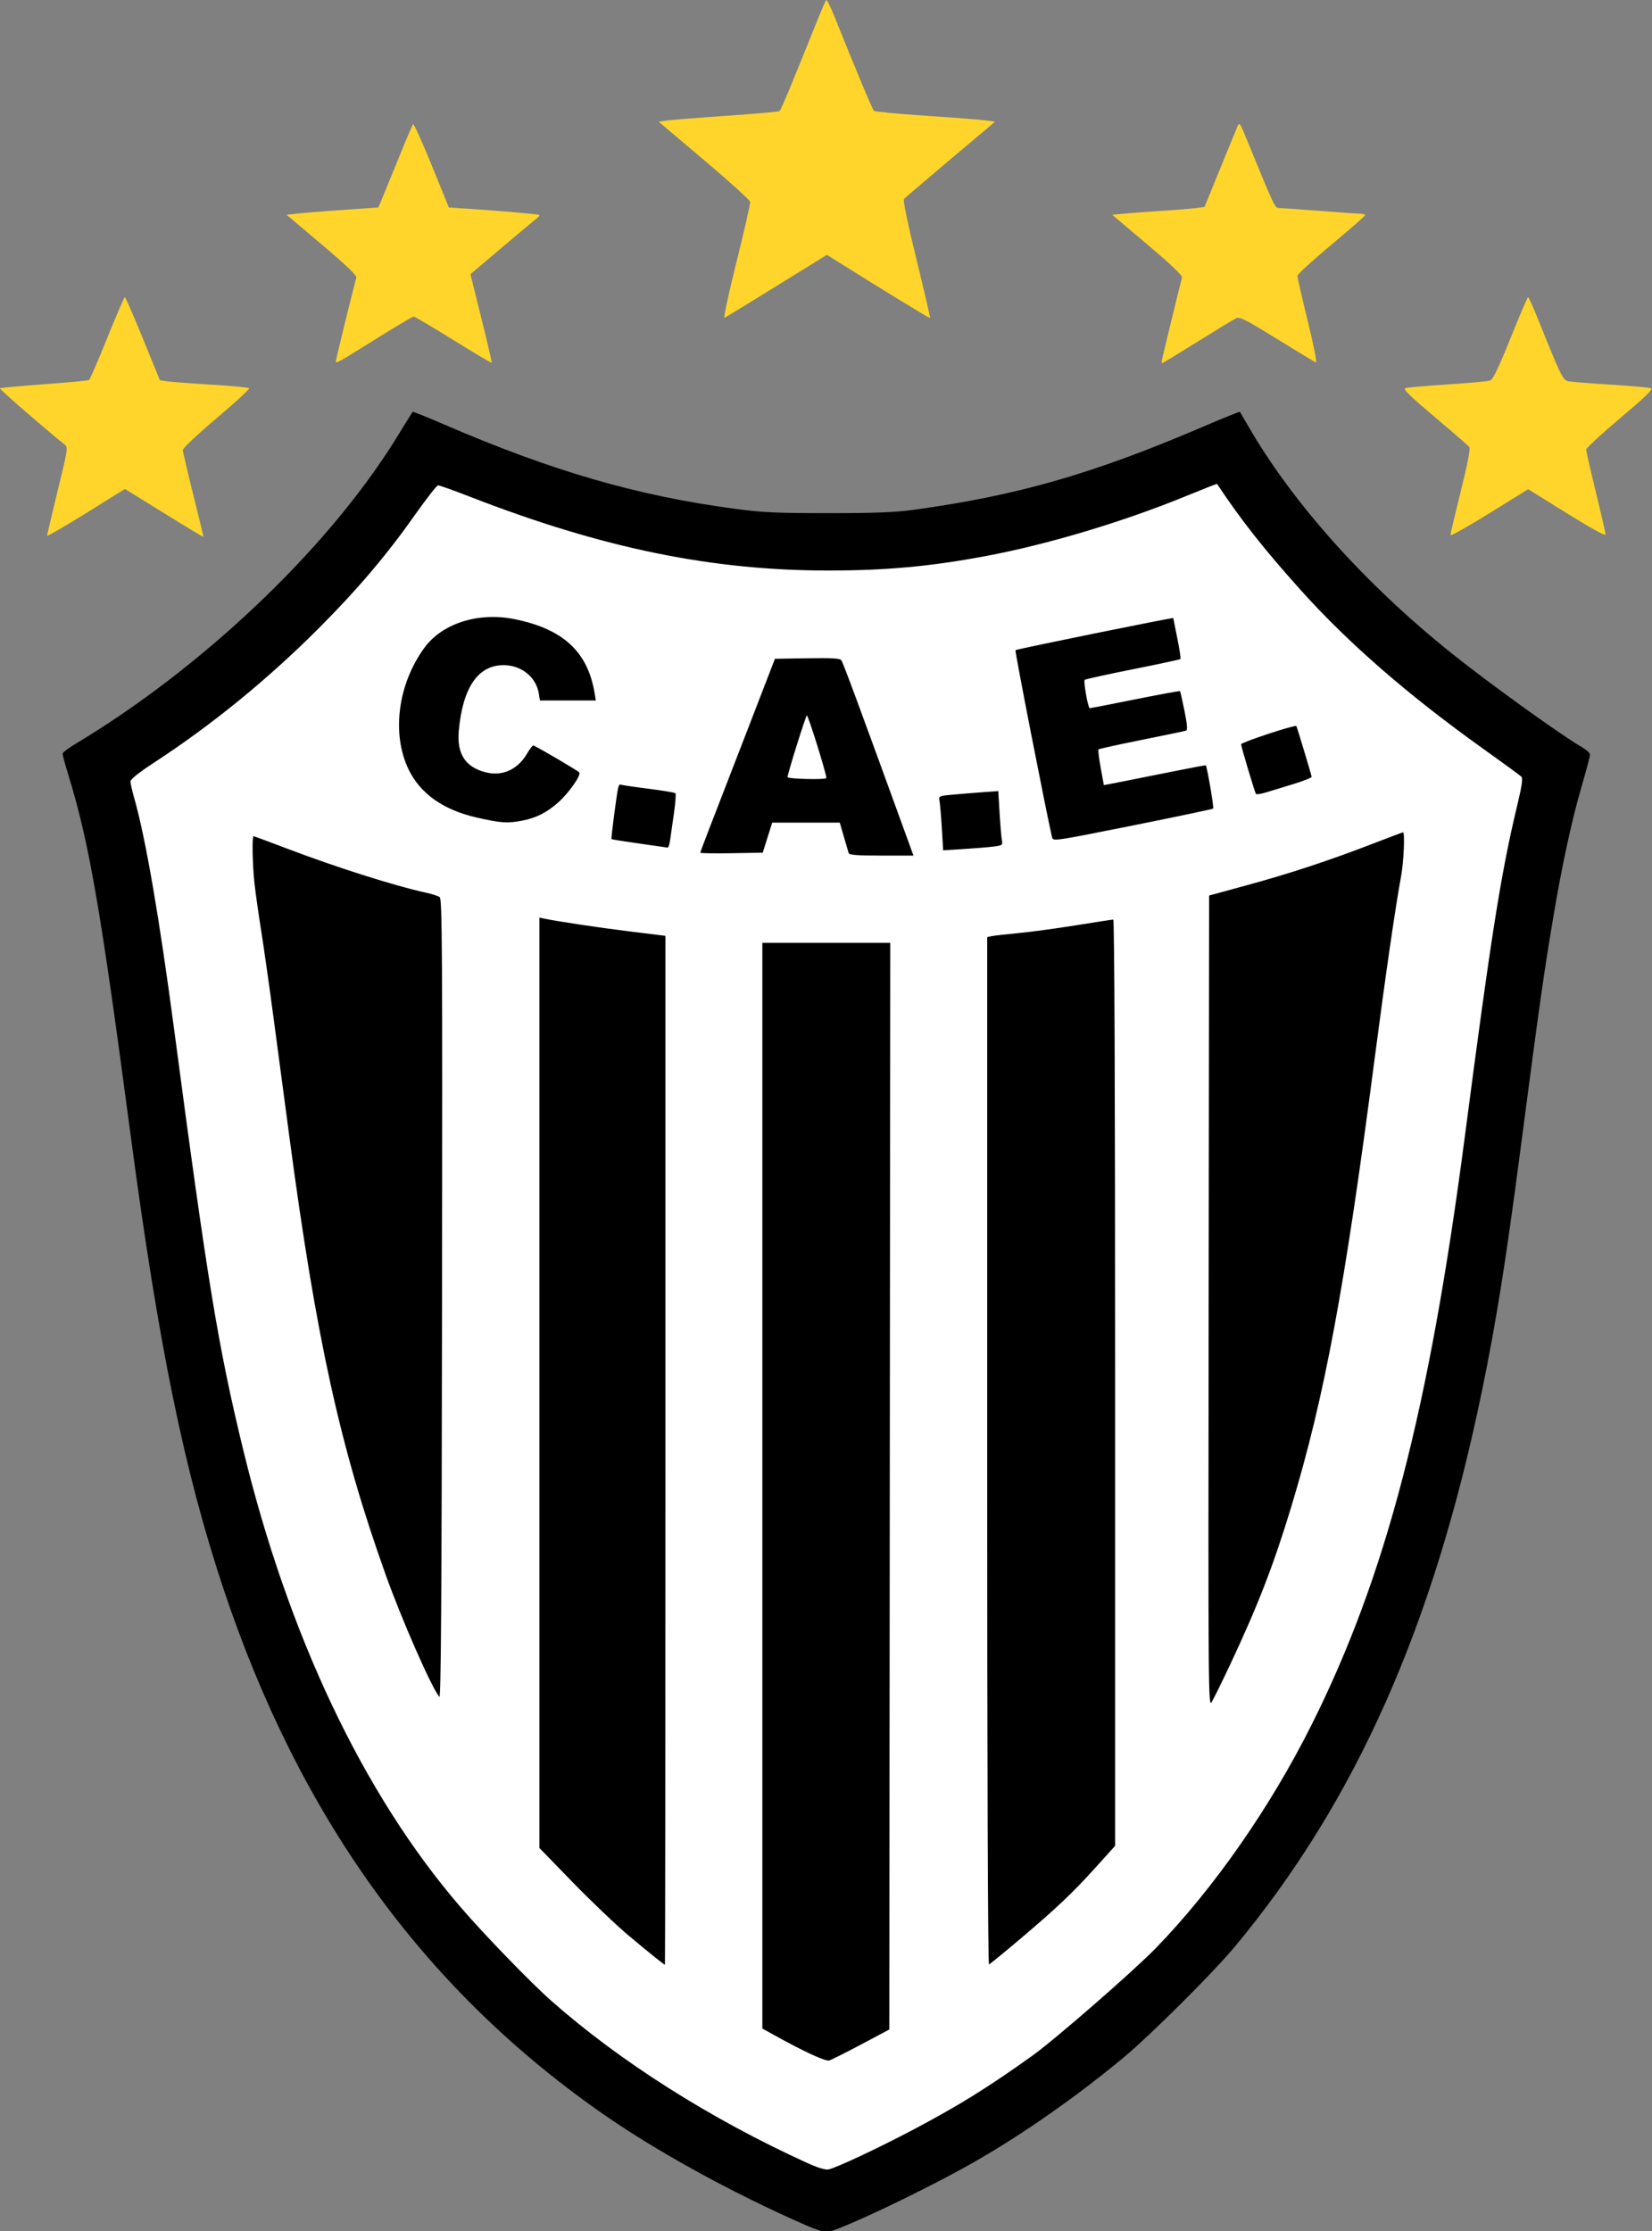
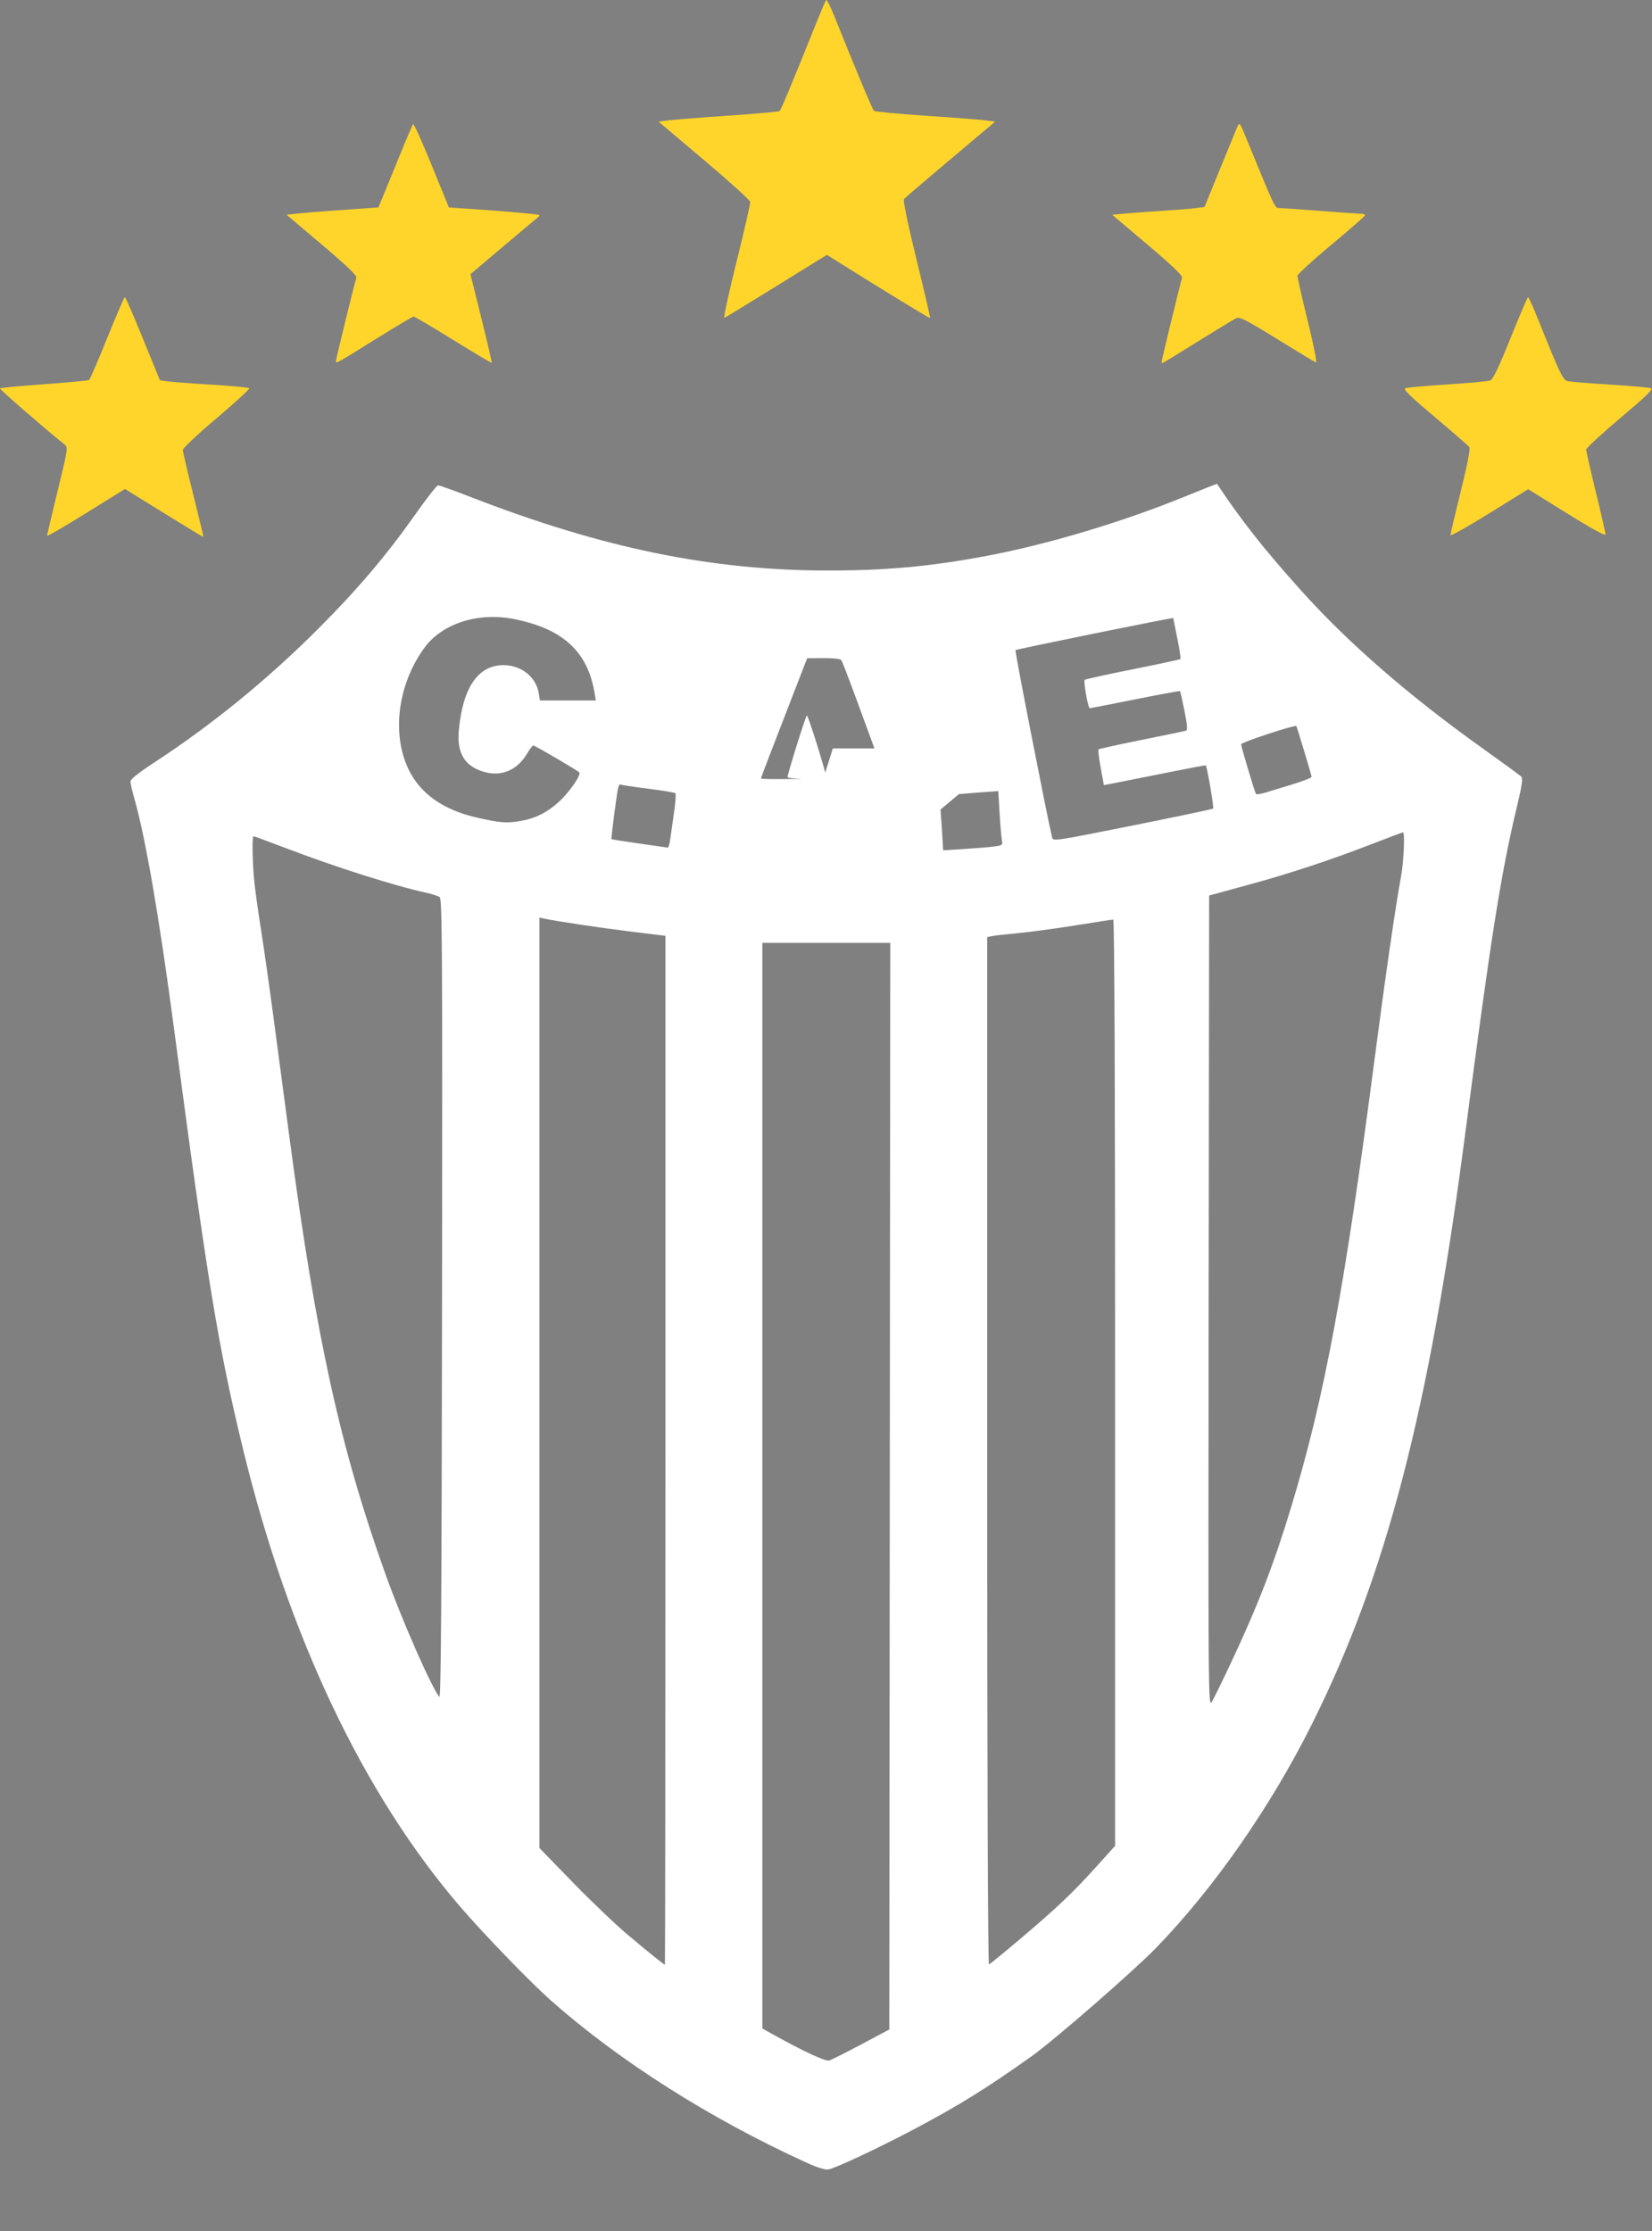
<svg xmlns="http://www.w3.org/2000/svg" xmlns:ns1="http://www.inkscape.org/namespaces/inkscape" xmlns:ns2="http://sodipodi.sourceforge.net/DTD/sodipodi-0.dtd" ns1:version="1.0 (4035a4fb49, 2020-05-01)" ns2:docname="Escudo del Club Atlético Estudiantes de Buenos Aires.svg" viewBox="0 0 300 405" height="405" width="300" id="svg833" version="1.1">
  <rect x="0" y="0" width="300" height="405" fill="#808080" stroke="none" />
  <defs id="defs837" />
  <g transform="translate(-922.572,36.262)" id="g841" ns1:label="Image" ns1:groupmode="layer">
    <g id="g857">
      <g id="g845" transform="translate(811.439,-52.111)">
        <g transform="matrix(0.55,0,0,0.55,49.988,7.136)" id="g862">
-           <path ns2:nodetypes="csssssccsssssssssscssssssssc" id="path847" d="M 377.348,750.343 C 352.71,739.572 327.446,725.665 309.12,712.785 250.563,671.627 209.936,615.175 184.968,540.274 171.992,501.348 163.471,459.691 154.244,390.08 144.374,315.623 140.627,293.987 133.704,271.497 132.679,268.167 131.84,265.071 131.84,264.617 c 0,-0.454 2.376,-2.195 5.28,-3.87 40.075,-24.235 81.19,-62.45 104.323,-99.373 3.169,-5.156 5.852,-9.477 5.962,-9.603 0.11,-0.126 4.897,1.797 10.638,4.274 35.43,15.283 63.444,23.406 95.559,27.708 9.37,1.255 13.675,1.457 31.039,1.458 15.48,3e-4 22.017,-0.254 28.16,-1.094 34.242,-4.686 59.251,-11.862 95.556,-27.42 6.62,-2.837 12.109,-5.054 12.198,-4.927 0.089,0.127 1.415,2.391 2.946,5.031 14.664,25.284 38.445,51.812 66.9,74.625 12.34,9.894 36.411,27.217 43.355,31.201 1.317,0.756 2.396,1.806 2.398,2.334 10e-4,0.528 -1.274,5.337 -2.834,10.687 -3.206,10.993 -6.415,25.811 -9.257,42.753 -3.27,19.491 -4.393,27.453 -11.286,80 -4.477,34.126 -7.673,54.066 -12.191,76.048 -16.014,77.918 -41.689,135.747 -81.599,183.792 -7.236,8.711 -28.07,29.454 -37.064,36.903 -15.37,12.729 -32.538,24.755 -48.32,33.846 -16.144,9.3 -46.432,23.698 -49.655,23.606 -0.85,-0.024 -3.818,-1.038 -6.597,-2.253 z" style="fill:#000000;fill-opacity:1;stroke-width:0.64" />
-           <path ns2:nodetypes="cssssssssssscssssssssssssscscccccccsssscsscccsscssscssssscsssssssssscsssssssssssssssssscsssscccccssscsssssssscsssscsssssssssssssssscsssssssssssssssssssssssssscccsssssssssssss" id="path851" d="m 377.6,729.705 c -31.794,-14.467 -61.757,-33.457 -84.466,-53.533 -6.812,-6.022 -22.116,-21.831 -29.969,-30.956 -32.057,-37.255 -56.829,-89.484 -71.837,-151.456 -8.173,-33.749 -11.616,-54.74 -22.675,-138.24 -4.875,-36.809 -9.426,-63.196 -13.138,-76.178 -0.701,-2.452 -1.275,-4.961 -1.275,-5.577 0,-0.729 2.848,-2.981 8.16,-6.451 18.882,-12.338 37.169,-27.257 53.835,-43.923 12.823,-12.823 22.55,-24.271 31.946,-37.598 3.772,-5.351 7.205,-9.743 7.629,-9.76 0.423,-0.017 5.319,1.734 10.88,3.892 43.353,16.825 79.396,24.227 117.95,24.224 19.243,-0.001 33.853,-1.352 52.4,-4.844 20.159,-3.796 45.023,-11.255 65.66,-19.698 5.621,-2.299 10.257,-4.124 10.304,-4.053 8.042,12.076 15.379,21.385 27.568,34.978 15.731,17.544 35.762,34.949 60.576,52.635 6.409,4.568 11.973,8.64 12.364,9.05 0.524,0.548 0.145,3.102 -1.441,9.704 -5.319,22.15 -8.602,42.904 -17.208,108.8 -11.841,90.661 -26.073,145.326 -50.594,194.331 -13.664,27.307 -32.318,54.062 -51.402,73.723 -7.413,7.637 -33.456,30.309 -41.027,35.716 -14.596,10.424 -24.333,16.458 -39.305,24.356 -11.516,6.075 -25.491,12.624 -27.821,13.037 -1.079,0.191 -3.606,-0.582 -7.114,-2.178 z m 17.92,-39.077 9.28,-4.931 0.161,-179.329 L 405.122,327.04 H 384.001 362.88 v 179.169 179.169 l 4,2.217 c 9.831,5.449 16.848,8.682 18.08,8.33 0.704,-0.201 5.456,-2.585 10.56,-5.296 z M 330.88,494.522 V 324.725 l -11.598,-1.429 C 309.014,322.03 294.797,319.897 290.72,319.009 l -1.44,-0.313 v 153.552 153.552 l 11.04,11.359 c 6.072,6.248 14.352,14.133 18.4,17.523 7.142,5.981 11.672,9.617 12,9.632 0.088,0.006 0.16,-76.402 0.16,-169.79 z M 447.791,656 c 12.244,-10.356 17.557,-15.389 25.272,-23.939 L 479.36,625.083 V 472.221 c 0,-97.661 -0.223,-152.861 -0.617,-152.861 -0.339,0 -5.883,0.849 -12.32,1.887 -6.437,1.038 -15.015,2.199 -19.063,2.581 -4.048,0.382 -8.008,0.834 -8.8,1.005 l -1.44,0.311 v 169.641 c 0,106.518 0.226,169.562 0.606,169.428 C 438.06,664.096 442.589,660.4 447.791,656 Z m 69.592,-90.842 c 9.104,-19.331 14.339,-32.852 20.166,-52.084 10.973,-36.222 17.599,-71.865 27.562,-148.274 3.517,-26.972 6.856,-49.976 8.674,-59.751 0.868,-4.668 1.306,-14.489 0.646,-14.489 -0.159,0 -4.695,1.703 -10.08,3.785 -14.209,5.493 -27.283,9.803 -41.47,13.673 l -12.48,3.404 -0.158,134.05 c -0.154,130.222 -0.125,133.995 1.015,132.127 0.645,-1.057 3.402,-6.655 6.127,-12.439 z M 256.349,311.947 c -0.517,-0.381 -2.607,-1.054 -4.644,-1.495 -10.163,-2.202 -29.544,-8.356 -45.775,-14.535 -5.891,-2.243 -10.859,-4.078 -11.04,-4.078 -0.552,0 -0.357,9.574 0.32,15.68 0.351,3.168 1.35,10.224 2.221,15.68 0.87,5.456 2.74,18.632 4.156,29.28 1.416,10.648 3.733,28.072 5.15,38.72 8.852,66.534 16.723,102.312 31.759,144.358 5.328,14.9 15.076,37.09 17.739,40.38 0.543,0.671 0.768,-32.473 0.891,-131.2 0.144,-115.544 0.046,-132.185 -0.776,-132.791 z M 410.627,292.32 c -15.692,-43.197 -21.13,-57.893 -21.676,-58.575 -0.492,-0.614 -3.269,-0.772 -11.28,-0.64 l -10.627,0.175 -9.401,24.32 c -5.171,13.376 -10.716,27.705 -12.322,31.842 -1.606,4.137 -2.921,7.672 -2.921,7.856 0,0.183 4.637,0.254 10.304,0.158 l 10.304,-0.176 1.563,-4.96 1.563,-4.96 h 11.155 11.155 l 1.352,4.64 c 0.743,2.552 1.463,5 1.598,5.44 0.184,0.598 2.918,0.8 10.815,0.8 h 10.569 z m -39.424,-19.985 c -0.004,-1.034 5.866,-19.815 6.361,-20.353 0.357,-0.388 6.507,19.307 6.451,20.659 -0.026,0.625 -12.809,0.321 -12.812,-0.305 z m 68.03,22.924 c 2.899,-0.37 3.053,-0.486 2.745,-2.065 -0.18,-0.92 -0.522,-4.952 -0.76,-8.959 l -0.433,-7.285 -5.832,0.422 c -3.208,0.232 -7.646,0.6 -9.863,0.817 -3.927,0.385 -4.022,0.438 -3.705,2.063 0.179,0.918 0.521,4.948 0.759,8.957 l 0.433,7.289 6.792,-0.424 c 3.736,-0.233 8.174,-0.6 9.864,-0.815 z M 332.455,292.96 c 0.205,-1.496 0.77,-5.456 1.255,-8.8 0.485,-3.344 0.695,-6.27 0.466,-6.502 -0.229,-0.232 -4.304,-0.91 -9.056,-1.507 -4.752,-0.597 -8.848,-1.211 -9.101,-1.364 -0.254,-0.154 -0.598,0.381 -0.765,1.187 -0.592,2.854 -2.374,16.639 -2.175,16.827 0.111,0.105 4.234,0.761 9.162,1.457 4.928,0.696 9.158,1.301 9.401,1.344 0.242,0.043 0.609,-1.146 0.814,-2.642 z m 179.28,-10.242 c 0.307,-0.308 -2.017,-13.883 -2.44,-14.255 -0.096,-0.084 -5.071,0.839 -11.055,2.052 -5.984,1.213 -13.516,2.714 -16.738,3.337 l -5.858,1.132 -1.049,-5.732 c -0.577,-3.152 -0.898,-5.882 -0.714,-6.067 0.184,-0.184 6.604,-1.594 14.267,-3.133 7.663,-1.539 14.258,-2.914 14.656,-3.056 0.516,-0.184 0.359,-2.064 -0.547,-6.548 -0.699,-3.459 -1.358,-6.383 -1.465,-6.497 -0.107,-0.114 -6.772,1.111 -14.813,2.722 -8.04,1.611 -14.789,2.929 -14.996,2.928 -0.552,-0.003 -2.14,-8.898 -1.672,-9.366 0.218,-0.218 7.355,-1.787 15.858,-3.485 8.504,-1.698 15.596,-3.222 15.76,-3.387 0.165,-0.165 -0.301,-3.243 -1.035,-6.841 -0.734,-3.598 -1.334,-6.603 -1.334,-6.677 0,-0.277 -51.755,10.247 -52.098,10.594 -0.266,0.269 10.103,53.299 12.082,61.789 0.309,1.325 0.775,1.256 26.581,-3.91 14.447,-2.892 26.421,-5.413 26.61,-5.601 z m -228.165,3.993 c 4.615,-0.875 8.257,-2.728 12.03,-6.12 3.431,-3.085 7.447,-8.824 6.85,-9.79 -0.293,-0.474 -13.222,-8.081 -15.14,-8.908 -0.24,-0.103 -1.206,1.127 -2.148,2.734 -3.064,5.229 -8.119,7.51 -13.587,6.133 -6.756,-1.701 -9.614,-6.107 -8.919,-13.75 1.3,-14.292 6.404,-21.703 14.892,-21.626 5.832,0.052 10.65,3.955 11.523,9.335 l 0.377,2.321 h 9.225 9.225 l -0.395,-2.4 c -2.251,-13.672 -10.383,-21.194 -26.414,-24.434 -11.975,-2.42 -23.911,1.373 -29.815,9.476 -8.738,11.992 -10.863,28.334 -5.211,40.085 3.848,8 11.439,13.381 22.417,15.891 8.011,1.832 10.183,1.983 15.09,1.052 z M 538.24,274.623 c 3.344,-1.024 6.045,-2.105 6.002,-2.402 -0.121,-0.836 -4.846,-16.515 -5.043,-16.735 -0.441,-0.491 -18.239,5.375 -18.239,6.011 0,0.746 4.434,15.604 4.89,16.385 0.142,0.243 1.619,0.028 3.284,-0.478 1.664,-0.505 5.762,-1.757 9.106,-2.781 z" style="fill:#ffffff;fill-opacity:1;stroke-width:0.64" />
+           <path ns2:nodetypes="cssssssssssscssssssssssssscscccccccsssscsscccsscssscssssscsssssssssscsssssssssssssssssscsssscccccssscsssssssscsssscsssssssssssssssscsssssssssssssssssssssssssscccsssssssssssss" id="path851" d="m 377.6,729.705 c -31.794,-14.467 -61.757,-33.457 -84.466,-53.533 -6.812,-6.022 -22.116,-21.831 -29.969,-30.956 -32.057,-37.255 -56.829,-89.484 -71.837,-151.456 -8.173,-33.749 -11.616,-54.74 -22.675,-138.24 -4.875,-36.809 -9.426,-63.196 -13.138,-76.178 -0.701,-2.452 -1.275,-4.961 -1.275,-5.577 0,-0.729 2.848,-2.981 8.16,-6.451 18.882,-12.338 37.169,-27.257 53.835,-43.923 12.823,-12.823 22.55,-24.271 31.946,-37.598 3.772,-5.351 7.205,-9.743 7.629,-9.76 0.423,-0.017 5.319,1.734 10.88,3.892 43.353,16.825 79.396,24.227 117.95,24.224 19.243,-0.001 33.853,-1.352 52.4,-4.844 20.159,-3.796 45.023,-11.255 65.66,-19.698 5.621,-2.299 10.257,-4.124 10.304,-4.053 8.042,12.076 15.379,21.385 27.568,34.978 15.731,17.544 35.762,34.949 60.576,52.635 6.409,4.568 11.973,8.64 12.364,9.05 0.524,0.548 0.145,3.102 -1.441,9.704 -5.319,22.15 -8.602,42.904 -17.208,108.8 -11.841,90.661 -26.073,145.326 -50.594,194.331 -13.664,27.307 -32.318,54.062 -51.402,73.723 -7.413,7.637 -33.456,30.309 -41.027,35.716 -14.596,10.424 -24.333,16.458 -39.305,24.356 -11.516,6.075 -25.491,12.624 -27.821,13.037 -1.079,0.191 -3.606,-0.582 -7.114,-2.178 z m 17.92,-39.077 9.28,-4.931 0.161,-179.329 L 405.122,327.04 H 384.001 362.88 v 179.169 179.169 l 4,2.217 c 9.831,5.449 16.848,8.682 18.08,8.33 0.704,-0.201 5.456,-2.585 10.56,-5.296 z M 330.88,494.522 V 324.725 l -11.598,-1.429 C 309.014,322.03 294.797,319.897 290.72,319.009 l -1.44,-0.313 v 153.552 153.552 l 11.04,11.359 c 6.072,6.248 14.352,14.133 18.4,17.523 7.142,5.981 11.672,9.617 12,9.632 0.088,0.006 0.16,-76.402 0.16,-169.79 z M 447.791,656 c 12.244,-10.356 17.557,-15.389 25.272,-23.939 L 479.36,625.083 V 472.221 c 0,-97.661 -0.223,-152.861 -0.617,-152.861 -0.339,0 -5.883,0.849 -12.32,1.887 -6.437,1.038 -15.015,2.199 -19.063,2.581 -4.048,0.382 -8.008,0.834 -8.8,1.005 l -1.44,0.311 v 169.641 c 0,106.518 0.226,169.562 0.606,169.428 C 438.06,664.096 442.589,660.4 447.791,656 Z m 69.592,-90.842 c 9.104,-19.331 14.339,-32.852 20.166,-52.084 10.973,-36.222 17.599,-71.865 27.562,-148.274 3.517,-26.972 6.856,-49.976 8.674,-59.751 0.868,-4.668 1.306,-14.489 0.646,-14.489 -0.159,0 -4.695,1.703 -10.08,3.785 -14.209,5.493 -27.283,9.803 -41.47,13.673 l -12.48,3.404 -0.158,134.05 c -0.154,130.222 -0.125,133.995 1.015,132.127 0.645,-1.057 3.402,-6.655 6.127,-12.439 z M 256.349,311.947 c -0.517,-0.381 -2.607,-1.054 -4.644,-1.495 -10.163,-2.202 -29.544,-8.356 -45.775,-14.535 -5.891,-2.243 -10.859,-4.078 -11.04,-4.078 -0.552,0 -0.357,9.574 0.32,15.68 0.351,3.168 1.35,10.224 2.221,15.68 0.87,5.456 2.74,18.632 4.156,29.28 1.416,10.648 3.733,28.072 5.15,38.72 8.852,66.534 16.723,102.312 31.759,144.358 5.328,14.9 15.076,37.09 17.739,40.38 0.543,0.671 0.768,-32.473 0.891,-131.2 0.144,-115.544 0.046,-132.185 -0.776,-132.791 z M 410.627,292.32 c -15.692,-43.197 -21.13,-57.893 -21.676,-58.575 -0.492,-0.614 -3.269,-0.772 -11.28,-0.64 c -5.171,13.376 -10.716,27.705 -12.322,31.842 -1.606,4.137 -2.921,7.672 -2.921,7.856 0,0.183 4.637,0.254 10.304,0.158 l 10.304,-0.176 1.563,-4.96 1.563,-4.96 h 11.155 11.155 l 1.352,4.64 c 0.743,2.552 1.463,5 1.598,5.44 0.184,0.598 2.918,0.8 10.815,0.8 h 10.569 z m -39.424,-19.985 c -0.004,-1.034 5.866,-19.815 6.361,-20.353 0.357,-0.388 6.507,19.307 6.451,20.659 -0.026,0.625 -12.809,0.321 -12.812,-0.305 z m 68.03,22.924 c 2.899,-0.37 3.053,-0.486 2.745,-2.065 -0.18,-0.92 -0.522,-4.952 -0.76,-8.959 l -0.433,-7.285 -5.832,0.422 c -3.208,0.232 -7.646,0.6 -9.863,0.817 -3.927,0.385 -4.022,0.438 -3.705,2.063 0.179,0.918 0.521,4.948 0.759,8.957 l 0.433,7.289 6.792,-0.424 c 3.736,-0.233 8.174,-0.6 9.864,-0.815 z M 332.455,292.96 c 0.205,-1.496 0.77,-5.456 1.255,-8.8 0.485,-3.344 0.695,-6.27 0.466,-6.502 -0.229,-0.232 -4.304,-0.91 -9.056,-1.507 -4.752,-0.597 -8.848,-1.211 -9.101,-1.364 -0.254,-0.154 -0.598,0.381 -0.765,1.187 -0.592,2.854 -2.374,16.639 -2.175,16.827 0.111,0.105 4.234,0.761 9.162,1.457 4.928,0.696 9.158,1.301 9.401,1.344 0.242,0.043 0.609,-1.146 0.814,-2.642 z m 179.28,-10.242 c 0.307,-0.308 -2.017,-13.883 -2.44,-14.255 -0.096,-0.084 -5.071,0.839 -11.055,2.052 -5.984,1.213 -13.516,2.714 -16.738,3.337 l -5.858,1.132 -1.049,-5.732 c -0.577,-3.152 -0.898,-5.882 -0.714,-6.067 0.184,-0.184 6.604,-1.594 14.267,-3.133 7.663,-1.539 14.258,-2.914 14.656,-3.056 0.516,-0.184 0.359,-2.064 -0.547,-6.548 -0.699,-3.459 -1.358,-6.383 -1.465,-6.497 -0.107,-0.114 -6.772,1.111 -14.813,2.722 -8.04,1.611 -14.789,2.929 -14.996,2.928 -0.552,-0.003 -2.14,-8.898 -1.672,-9.366 0.218,-0.218 7.355,-1.787 15.858,-3.485 8.504,-1.698 15.596,-3.222 15.76,-3.387 0.165,-0.165 -0.301,-3.243 -1.035,-6.841 -0.734,-3.598 -1.334,-6.603 -1.334,-6.677 0,-0.277 -51.755,10.247 -52.098,10.594 -0.266,0.269 10.103,53.299 12.082,61.789 0.309,1.325 0.775,1.256 26.581,-3.91 14.447,-2.892 26.421,-5.413 26.61,-5.601 z m -228.165,3.993 c 4.615,-0.875 8.257,-2.728 12.03,-6.12 3.431,-3.085 7.447,-8.824 6.85,-9.79 -0.293,-0.474 -13.222,-8.081 -15.14,-8.908 -0.24,-0.103 -1.206,1.127 -2.148,2.734 -3.064,5.229 -8.119,7.51 -13.587,6.133 -6.756,-1.701 -9.614,-6.107 -8.919,-13.75 1.3,-14.292 6.404,-21.703 14.892,-21.626 5.832,0.052 10.65,3.955 11.523,9.335 l 0.377,2.321 h 9.225 9.225 l -0.395,-2.4 c -2.251,-13.672 -10.383,-21.194 -26.414,-24.434 -11.975,-2.42 -23.911,1.373 -29.815,9.476 -8.738,11.992 -10.863,28.334 -5.211,40.085 3.848,8 11.439,13.381 22.417,15.891 8.011,1.832 10.183,1.983 15.09,1.052 z M 538.24,274.623 c 3.344,-1.024 6.045,-2.105 6.002,-2.402 -0.121,-0.836 -4.846,-16.515 -5.043,-16.735 -0.441,-0.491 -18.239,5.375 -18.239,6.011 0,0.746 4.434,15.604 4.89,16.385 0.142,0.243 1.619,0.028 3.284,-0.478 1.664,-0.505 5.762,-1.757 9.106,-2.781 z" style="fill:#ffffff;fill-opacity:1;stroke-width:0.64" />
          <path ns2:nodetypes="ssssssssscsssssssscsssssssssssssssssssscssssscssscsssscsssscssssssssscssscssssssssssssssssssscssssssssscssssscsss" id="path849" d="m 126.72,192.67 c 0,-0.294 1.572,-6.973 3.494,-14.842 3.395,-13.9 3.46,-14.335 2.282,-15.268 -5.806,-4.599 -21.594,-18.305 -21.361,-18.543 0.163,-0.167 6.721,-0.773 14.573,-1.348 7.852,-0.575 14.535,-1.205 14.851,-1.4 0.316,-0.195 3.019,-6.424 6.007,-13.842 2.988,-7.418 5.61,-13.492 5.827,-13.497 0.217,-0.005 2.908,6.162 5.98,13.705 l 5.586,13.714 2.34,0.347 c 1.287,0.191 7.812,0.684 14.5,1.095 6.688,0.412 12.378,0.941 12.645,1.176 0.267,0.235 -4.557,4.684 -10.72,9.886 -6.384,5.389 -11.196,9.917 -11.184,10.523 0.012,0.586 1.57,7.257 3.463,14.825 1.893,7.568 3.392,13.812 3.331,13.875 -0.061,0.063 -5.914,-3.478 -13.006,-7.869 l -12.894,-7.984 -12.857,7.991 c -7.072,4.395 -12.857,7.751 -12.857,7.457 z m 463.367,-0.222 c 0.004,-0.423 1.542,-6.961 3.417,-14.529 2.254,-9.097 3.204,-14.027 2.804,-14.548 -0.333,-0.433 -5.471,-4.891 -11.418,-9.905 -8.319,-7.015 -10.554,-9.21 -9.692,-9.516 0.617,-0.219 6.881,-0.768 13.921,-1.22 7.04,-0.452 13.376,-1.037 14.08,-1.301 0.937,-0.351 2.74,-4.104 6.72,-13.988 2.992,-7.43 5.598,-13.512 5.792,-13.515 0.193,-0.003 1.598,3.09 3.121,6.874 7.82,19.425 8.363,20.54 10.175,20.893 0.942,0.184 7.184,0.679 13.872,1.1 6.688,0.422 12.681,0.95 13.319,1.175 0.911,0.321 -1.244,2.436 -10.08,9.892 -6.181,5.216 -11.239,9.882 -11.239,10.37 0,0.487 1.44,6.792 3.2,14.01 1.76,7.218 3.2,13.535 3.2,14.038 0,0.557 -4.984,-2.185 -12.772,-7.028 l -12.772,-7.942 -12.828,7.955 c -7.055,4.375 -12.824,7.609 -12.82,7.186 z M 222.08,135.039 c 0,-0.595 5.936,-24.818 6.755,-27.567 0.207,-0.695 -3.33,-4.078 -11.376,-10.88 L 205.782,86.72 l 3.829,-0.404 c 2.106,-0.222 6.277,-0.577 9.269,-0.789 2.992,-0.212 8.094,-0.574 11.338,-0.806 l 5.898,-0.421 1.883,-4.55 c 1.036,-2.502 3.522,-8.582 5.525,-13.51 2.003,-4.928 3.83,-9.159 4.059,-9.403 0.229,-0.244 2.978,5.84 6.108,13.519 l 5.691,13.962 6.149,0.411 c 11.287,0.754 23.426,1.814 23.702,2.071 0.15,0.14 -0.193,0.611 -0.763,1.047 -0.57,0.436 -5.746,4.776 -11.502,9.644 l -10.466,8.851 3.602,14.509 c 1.981,7.98 3.525,14.61 3.43,14.734 -0.095,0.124 -5.802,-3.26 -12.683,-7.52 -6.881,-4.26 -12.776,-7.745 -13.1,-7.745 -0.324,0 -5.646,3.152 -11.827,7.005 -13.56,8.453 -13.845,8.611 -13.845,7.714 z m 272.64,0.155 c 0,-0.481 6.16,-25.793 6.743,-27.706 0.206,-0.676 -3.417,-4.14 -11.38,-10.88 L 478.4,86.72 l 4.48,-0.411 c 2.464,-0.226 7.931,-0.625 12.15,-0.888 4.218,-0.263 9.058,-0.654 10.755,-0.869 L 508.871,84.16 513.966,71.68 c 2.802,-6.864 5.402,-13.195 5.778,-14.068 0.642,-1.491 0.811,-1.277 2.778,3.52 9.578,23.362 9.572,23.348 10.899,23.361 0.715,0.007 6.772,0.435 13.46,0.951 6.688,0.515 12.808,0.941 13.6,0.946 0.792,0.005 1.431,0.225 1.419,0.489 -0.011,0.264 -5.033,4.656 -11.16,9.76 -6.126,5.104 -11.156,9.712 -11.177,10.24 -0.021,0.528 1.506,7.24 3.394,14.915 2.015,8.194 3.126,13.838 2.691,13.671 -0.407,-0.156 -6.187,-3.648 -12.844,-7.759 -10.029,-6.194 -12.328,-7.371 -13.414,-6.868 -0.721,0.334 -6.448,3.81 -12.727,7.724 -6.279,3.914 -11.535,7.116 -11.68,7.116 -0.145,0 -0.263,-0.219 -0.263,-0.486 z M 354.354,102.26 c 2.565,-10.307 4.596,-19.21 4.514,-19.785 -0.082,-0.575 -6.916,-6.763 -15.186,-13.752 l -15.038,-12.708 2.878,-0.406 c 1.583,-0.223 10.43,-0.925 19.661,-1.56 9.231,-0.635 17.034,-1.319 17.34,-1.522 0.496,-0.328 3.417,-7.316 12.326,-29.488 1.485,-3.696 2.876,-6.924 3.091,-7.174 0.215,-0.25 1.454,2.198 2.754,5.44 7.059,17.61 12.519,30.637 13.038,31.11 0.323,0.295 8.076,1.033 17.228,1.64 9.152,0.608 18.019,1.293 19.705,1.524 L 439.731,56 424.97,68.433 c -8.118,6.838 -15.018,12.742 -15.331,13.12 -0.349,0.42 1.255,8.15 4.126,19.883 2.583,10.558 4.608,19.285 4.499,19.393 -0.157,0.157 -17.382,-10.382 -31.765,-19.433 l -2.301,-1.448 -16.576,10.266 c -9.117,5.646 -16.881,10.383 -17.253,10.526 -0.373,0.143 1.421,-8.173 3.985,-18.48 z" style="fill:#ffd52b;fill-opacity:1;stroke-width:0.64" />
        </g>
      </g>
    </g>
  </g>
</svg>